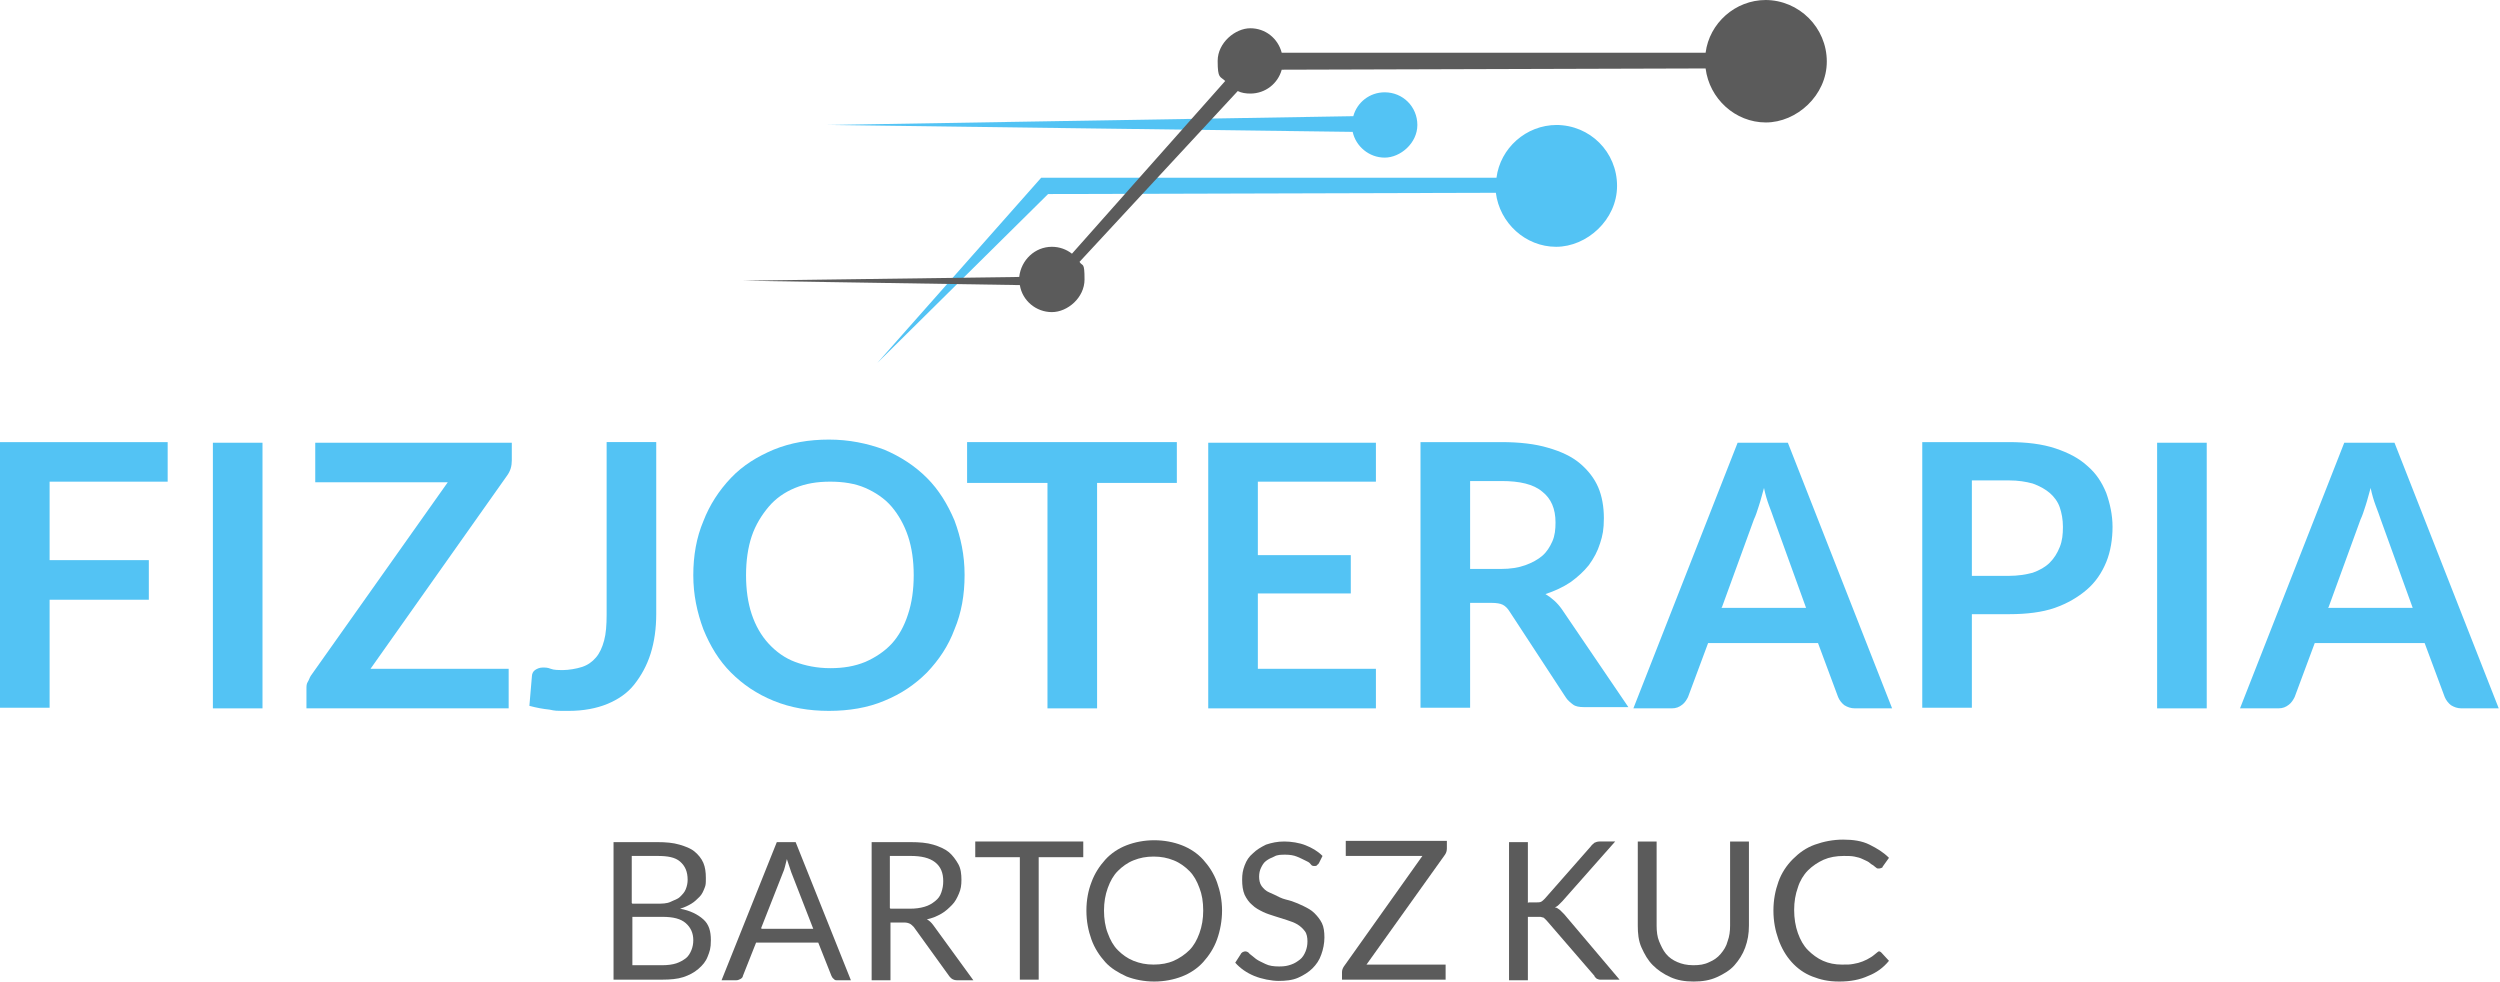
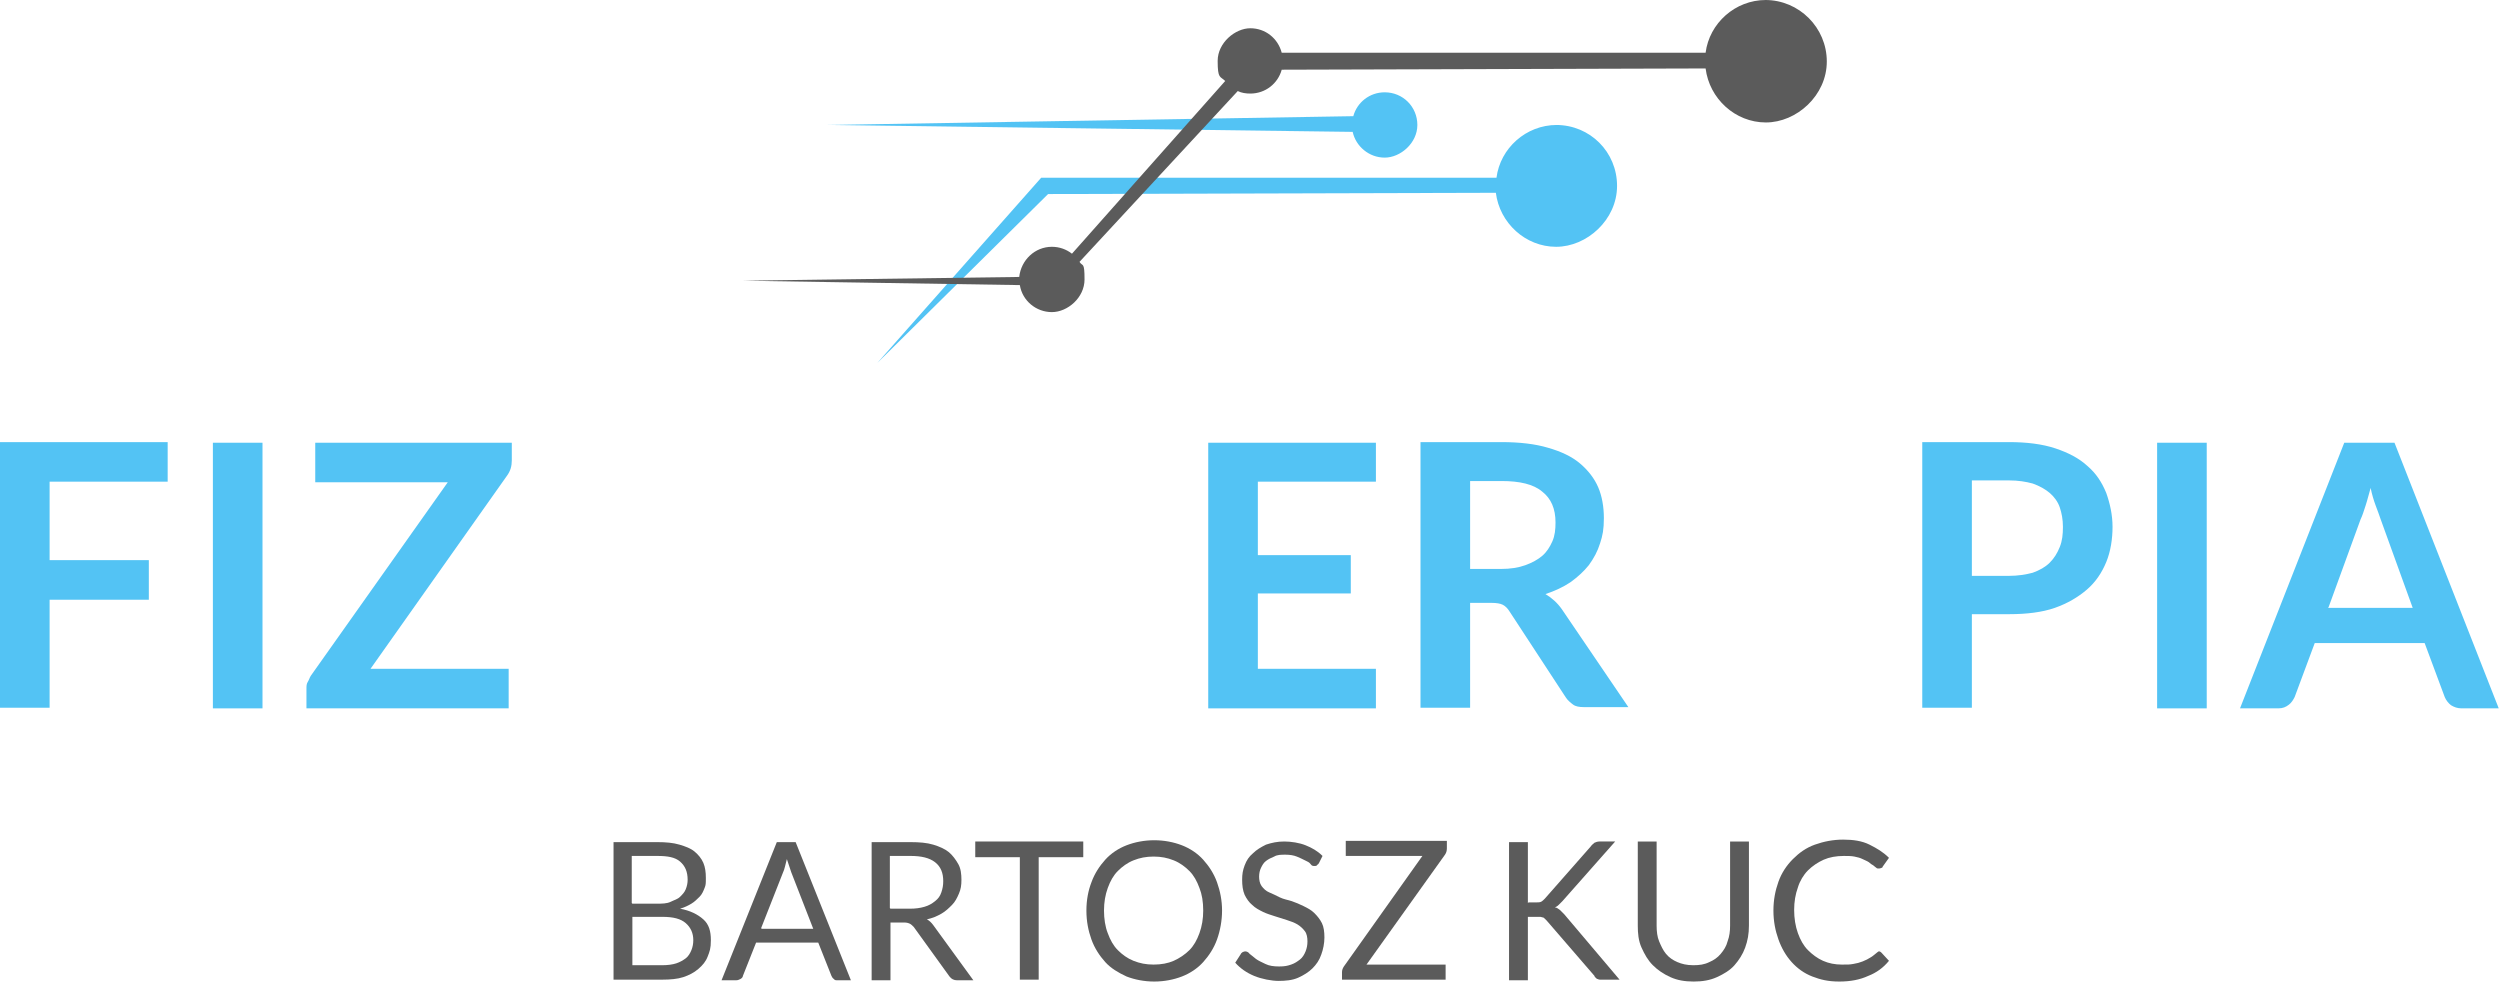
<svg xmlns="http://www.w3.org/2000/svg" version="1.1" viewBox="0 0 398.1 156.3">
  <defs>
    <style>
      .cls-1 {
        fill: #53c3f4;
      }

      .cls-2 {
        fill: #5b5b5b;
      }
    </style>
  </defs>
  <g>
    <g id="Warstwa_2">
      <g id="Warstwa_1-2">
        <g>
          <g>
            <path class="cls-1" d="M26.7,70.4v6.3H7.9v12.5h15.8v6.3H7.9v17.2H0v-42.3h26.7Z" />
            <path class="cls-1" d="M41.8,112.8h-7.9v-42.3h7.9v42.3Z" />
            <path class="cls-1" d="M81.5,70.4v2.9c0,.9-.2,1.7-.8,2.5l-21.7,30.7h22v6.3h-32.2v-3.1c0-.4,0-.8.2-1.1s.3-.7.5-1l21.8-30.8h-21.1v-6.3h31.3,0Z" />
-             <path class="cls-1" d="M104.5,97.7c0,2.4-.3,4.5-.9,6.4s-1.5,3.5-2.6,4.9-2.6,2.4-4.3,3.1-3.8,1.1-6.1,1.1-2.1,0-3.1-.2c-1-.1-2.1-.3-3.2-.6l.4-4.7c0-.4.2-.8.5-1s.7-.4,1.2-.4.8,0,1.3.2,1.2.2,2,.2,2.1-.2,3-.5,1.6-.8,2.2-1.5c.6-.7,1-1.6,1.3-2.7s.4-2.5.4-4.1v-27.5h7.9v27.3h0Z" />
-             <path class="cls-1" d="M153.6,91.6c0,3.1-.5,6-1.6,8.6-1,2.7-2.5,4.9-4.4,6.9-1.9,1.9-4.1,3.4-6.8,4.5-2.6,1.1-5.6,1.6-8.8,1.6s-6.1-.5-8.8-1.6c-2.7-1.1-4.9-2.6-6.8-4.5s-3.3-4.2-4.4-6.9c-1-2.7-1.6-5.5-1.6-8.6s.5-6,1.6-8.6c1-2.6,2.5-4.9,4.4-6.9s4.2-3.4,6.8-4.5c2.7-1.1,5.6-1.6,8.8-1.6s6.1.6,8.8,1.6c2.6,1.1,4.9,2.6,6.8,4.5s3.3,4.2,4.4,6.8c1,2.7,1.6,5.5,1.6,8.6ZM145.5,91.6c0-2.3-.3-4.4-.9-6.2s-1.5-3.4-2.6-4.7c-1.1-1.3-2.6-2.3-4.2-3-1.6-.7-3.5-1-5.6-1s-3.9.3-5.6,1-3.1,1.7-4.2,3-2.1,2.9-2.7,4.7-.9,3.9-.9,6.2.3,4.4.9,6.2c.6,1.8,1.5,3.4,2.7,4.7s2.6,2.3,4.2,2.9,3.5,1,5.6,1,3.9-.3,5.6-1c1.6-.7,3.1-1.7,4.2-2.9s2-2.8,2.6-4.7c.6-1.8.9-3.9.9-6.2Z" />
-             <path class="cls-1" d="M187.4,70.4v6.5h-12.7v35.9h-7.9v-35.9h-12.8v-6.5h33.4Z" />
            <path class="cls-1" d="M219.1,70.4v6.3h-18.8v11.7h14.8v6.1h-14.8v12h18.8v6.3h-26.7v-42.3h26.7Z" />
            <path class="cls-1" d="M234.1,96.2v16.5h-7.9v-42.3h12.9c2.9,0,5.4.3,7.4.9,2.1.6,3.8,1.4,5.1,2.5s2.3,2.4,2.9,3.8.9,3.1.9,4.9-.2,2.8-.6,4c-.4,1.3-1,2.4-1.8,3.5-.8,1-1.8,1.9-2.9,2.7-1.2.8-2.5,1.4-4,1.9,1,.6,1.9,1.4,2.6,2.4l10.6,15.6h-7.1c-.7,0-1.3-.1-1.7-.4s-.9-.7-1.2-1.2l-8.9-13.6c-.3-.5-.7-.9-1.1-1.1s-1-.3-1.8-.3h-3.4,0ZM234.1,90.6h4.9c1.5,0,2.8-.2,3.9-.6,1.1-.4,2-.9,2.7-1.5s1.2-1.4,1.6-2.3.5-1.9.5-3c0-2.2-.7-3.8-2.1-4.9-1.4-1.2-3.6-1.7-6.5-1.7h-5v14.1h0Z" />
-             <path class="cls-1" d="M301.5,112.8h-6.1c-.7,0-1.2-.2-1.7-.5-.4-.3-.8-.8-1-1.3l-3.2-8.6h-17.5l-3.2,8.6c-.2.4-.5.9-.9,1.2-.5.4-1,.6-1.7.6h-6.1l16.6-42.3h8l16.6,42.3h0ZM274.1,96.8h13.5l-5.1-14.1c-.2-.6-.5-1.4-.8-2.2-.3-.8-.6-1.8-.8-2.8-.3,1-.5,1.9-.8,2.8-.3.9-.5,1.6-.8,2.2l-5.1,14h0Z" />
            <path class="cls-1" d="M314,97.8v14.9h-7.9v-42.3h13.8c2.8,0,5.3.3,7.4,1,2.1.7,3.8,1.6,5.1,2.8,1.4,1.2,2.3,2.6,3,4.3.6,1.7,1,3.5,1,5.4s-.3,3.9-1,5.6-1.7,3.2-3.1,4.4-3.1,2.2-5.1,2.9-4.5,1-7.2,1h-5.9ZM314,91.7h5.9c1.4,0,2.7-.2,3.8-.5,1.1-.4,2-.9,2.7-1.6.7-.7,1.2-1.5,1.6-2.5.4-1,.5-2,.5-3.2s-.2-2.2-.5-3.1-.9-1.7-1.6-2.3c-.7-.6-1.6-1.1-2.7-1.5-1.1-.3-2.3-.5-3.8-.5h-5.9v15.2Z" />
            <path class="cls-1" d="M351.4,112.8h-7.9v-42.3h7.9v42.3Z" />
            <path class="cls-1" d="M398.1,112.8h-6.1c-.7,0-1.2-.2-1.7-.5-.4-.3-.8-.8-1-1.3l-3.2-8.6h-17.5l-3.2,8.6c-.2.4-.5.9-.9,1.2-.5.4-1,.6-1.7.6h-6.1l16.6-42.3h8l16.6,42.3h0ZM370.7,96.8h13.5l-5.1-14.1c-.2-.6-.5-1.4-.8-2.2-.3-.8-.6-1.8-.8-2.8-.3,1-.5,1.9-.8,2.8-.3.9-.5,1.6-.8,2.2l-5.1,14h0Z" />
          </g>
          <g>
            <path class="cls-2" d="M97.7,156.1v-22h7c1.3,0,2.5.1,3.5.4s1.8.6,2.4,1.1,1.1,1.1,1.4,1.8c.3.7.4,1.5.4,2.4s0,1.1-.2,1.6-.4,1-.8,1.4-.8.8-1.3,1.1c-.5.3-1.1.6-1.8.8,1.6.3,2.8.9,3.7,1.7s1.2,1.9,1.2,3.3-.2,1.8-.5,2.6c-.3.8-.8,1.4-1.5,2s-1.5,1-2.4,1.3-2.1.4-3.3.4h-7.8ZM100.7,143.9h3.9c.8,0,1.6,0,2.2-.3s1.1-.4,1.5-.8.7-.7.9-1.2.3-1,.3-1.5c0-1.3-.4-2.2-1.2-2.9s-2-.9-3.6-.9h-4.1v7.5h0ZM100.7,146v7.7h4.8c.8,0,1.6-.1,2.2-.3.6-.2,1.1-.5,1.5-.8s.7-.8.9-1.3.3-1,.3-1.6c0-1.1-.4-2-1.2-2.7-.8-.7-2-1-3.7-1h-4.8Z" />
            <path class="cls-2" d="M135.7,156.1h-2.3c-.3,0-.5,0-.6-.2-.2-.1-.3-.3-.4-.5l-2.1-5.3h-9.9l-2.1,5.3c0,.2-.2.4-.4.5-.2.1-.4.2-.7.2h-2.3l8.8-22h3l8.8,22h0ZM121.3,147.9h8.2l-3.5-9c-.2-.6-.4-1.2-.7-2.1-.1.4-.2.8-.3,1.2s-.2.7-.3.9l-3.5,8.9h0Z" />
            <path class="cls-2" d="M141.8,146.9v9.2h-3v-22h6.2c1.4,0,2.6.1,3.6.4,1,.3,1.9.7,2.5,1.2s1.1,1.2,1.5,1.9.5,1.6.5,2.5-.1,1.5-.4,2.2-.6,1.3-1.1,1.8c-.5.5-1,1-1.7,1.4-.7.4-1.4.7-2.3.9.4.2.7.5,1,.9l6.4,8.8h-2.6c-.5,0-.9-.2-1.2-.6l-5.7-7.9c-.2-.2-.4-.4-.6-.5s-.5-.2-.9-.2h-2.3,0ZM141.8,144.7h3.1c.9,0,1.6-.1,2.3-.3s1.2-.5,1.7-.9.8-.8,1-1.4.3-1.1.3-1.8c0-1.3-.4-2.3-1.3-3-.9-.7-2.2-1-3.9-1h-3.3v8.3h0Z" />
            <path class="cls-2" d="M172.5,134v2.5h-7.1v19.5h-3v-19.5h-7.1v-2.5h17.3,0Z" />
            <path class="cls-2" d="M194.6,145c0,1.6-.3,3.2-.8,4.6-.5,1.4-1.3,2.6-2.2,3.6-.9,1-2.1,1.8-3.4,2.3s-2.8.8-4.4.8-3.1-.3-4.4-.8c-1.3-.6-2.5-1.3-3.4-2.3-.9-1-1.7-2.2-2.2-3.6-.5-1.4-.8-2.9-.8-4.6s.3-3.2.8-4.5c.5-1.4,1.3-2.6,2.2-3.6.9-1,2.1-1.8,3.4-2.3s2.8-.8,4.4-.8,3.1.3,4.4.8,2.5,1.3,3.4,2.3c.9,1,1.7,2.2,2.2,3.6s.8,2.9.8,4.5ZM191.6,145c0-1.4-.2-2.6-.6-3.6-.4-1.1-.9-2-1.6-2.7-.7-.7-1.5-1.3-2.5-1.7s-2-.6-3.2-.6-2.2.2-3.2.6-1.8,1-2.5,1.7c-.7.7-1.2,1.6-1.6,2.7s-.6,2.3-.6,3.6.2,2.6.6,3.6c.4,1.1.9,2,1.6,2.7.7.7,1.5,1.3,2.5,1.7s2,.6,3.2.6,2.3-.2,3.2-.6,1.8-1,2.5-1.7c.7-.7,1.2-1.6,1.6-2.7.4-1.1.6-2.3.6-3.6Z" />
            <path class="cls-2" d="M210,137.4c0,.1-.2.3-.3.4s-.2.1-.4.1-.4,0-.6-.3-.5-.4-.9-.6c-.4-.2-.8-.4-1.3-.6-.5-.2-1.1-.3-1.8-.3s-1.3,0-1.8.3c-.5.2-.9.4-1.3.7s-.6.7-.8,1.1c-.2.4-.3.9-.3,1.4s.1,1.1.4,1.5c.3.4.7.8,1.2,1s1.1.5,1.7.8,1.3.4,1.9.6,1.3.5,1.9.8,1.2.6,1.7,1.1.9,1,1.2,1.6.4,1.4.4,2.3-.2,1.9-.5,2.7c-.3.9-.8,1.6-1.4,2.2-.6.6-1.4,1.1-2.3,1.5-.9.4-2,.5-3.1.5s-2.7-.3-3.9-.8-2.2-1.2-3-2.1l.9-1.4c0-.1.2-.2.3-.3.1,0,.2-.1.4-.1.2,0,.5.1.7.4.3.2.6.5,1,.8s.9.5,1.5.8,1.3.4,2.2.4,1.3-.1,1.9-.3c.6-.2,1-.5,1.4-.8s.7-.8.9-1.3.3-1,.3-1.6-.1-1.2-.4-1.6-.7-.8-1.2-1.1-1.1-.5-1.7-.7c-.6-.2-1.3-.4-1.9-.6s-1.3-.4-1.9-.7-1.2-.6-1.7-1.1c-.5-.4-.9-1-1.2-1.6-.3-.7-.4-1.5-.4-2.4s.1-1.5.4-2.3.7-1.4,1.3-1.9c.6-.6,1.3-1,2.1-1.4.9-.3,1.8-.5,2.9-.5s2.4.2,3.4.6c1,.4,1.9.9,2.7,1.7l-.7,1.4h0Z" />
            <path class="cls-2" d="M230.4,134v1.1c0,.4-.1.7-.3,1l-12.5,17.5h12.6v2.4h-16.5v-1.2c0-.3.1-.6.3-.9l12.5-17.6h-12.2v-2.4h16.1Z" />
            <path class="cls-2" d="M243.4,143.7h1.1c.4,0,.7,0,.9-.1.2-.1.4-.3.6-.5l7.3-8.3c.2-.3.4-.4.6-.6.2-.1.5-.2.8-.2h2.5l-8.4,9.5c-.2.2-.4.4-.6.6s-.4.3-.6.4c.3,0,.5.2.8.4.2.2.4.4.7.7l8.8,10.4h-2.6c-.2,0-.4,0-.5,0s-.2,0-.4-.1c-.1,0-.2-.1-.3-.2s-.2-.2-.2-.3l-7.6-8.8c-.1-.1-.2-.2-.3-.3s-.2-.2-.3-.2c-.1,0-.3-.1-.4-.1s-.4,0-.6,0h-1.4v10.1h-3v-22h3v9.7h0Z" />
            <path class="cls-2" d="M269.7,153.7c.9,0,1.7-.1,2.5-.5.7-.3,1.3-.7,1.8-1.3s.9-1.2,1.1-2c.3-.8.4-1.6.4-2.5v-13.4h3v13.4c0,1.3-.2,2.4-.6,3.5s-1,2-1.7,2.8-1.7,1.4-2.8,1.9-2.3.7-3.7.7-2.6-.2-3.7-.7-2-1.1-2.8-1.9-1.3-1.7-1.8-2.8-.6-2.3-.6-3.5v-13.4h3v13.4c0,.9.1,1.8.4,2.5s.6,1.4,1.1,2,1.1,1,1.8,1.3,1.5.5,2.5.5h0Z" />
            <path class="cls-2" d="M299.1,151.5c.2,0,.3,0,.5.2l1.2,1.3c-.9,1.1-2,1.9-3.3,2.4-1.3.6-2.8.9-4.6.9s-3-.3-4.3-.8-2.4-1.3-3.3-2.3c-.9-1-1.6-2.2-2.1-3.6s-.8-2.9-.8-4.6.3-3.2.8-4.6c.5-1.4,1.3-2.6,2.3-3.6,1-1,2.1-1.8,3.5-2.3s2.9-.8,4.5-.8,3,.2,4.2.8,2.2,1.2,3.1,2.1l-1,1.4c0,.1-.1.2-.2.2,0,0-.2.1-.4.1s-.3,0-.4-.1-.3-.2-.5-.4c-.2-.1-.5-.3-.7-.5-.3-.2-.6-.3-1-.5s-.8-.3-1.3-.4-1.1-.1-1.7-.1c-1.2,0-2.3.2-3.2.6s-1.8,1-2.5,1.7-1.3,1.7-1.6,2.7c-.4,1.1-.6,2.3-.6,3.6s.2,2.6.6,3.7c.4,1.1.9,2,1.6,2.7.7.7,1.5,1.3,2.4,1.7.9.4,1.9.6,3,.6s1.2,0,1.8-.1,1-.2,1.5-.4c.5-.2.9-.4,1.2-.6.4-.2.8-.6,1.2-.9.2-.1.3-.2.5-.2h0Z" />
          </g>
          <path class="cls-1" d="M247.9,19.9c-4.9,0-9,3.7-9.6,8.4h-72.5c0,0-26.1,29.5-26.1,29.5l27.2-26.9,71.3-.2c.6,4.8,4.7,8.6,9.6,8.6s9.7-4.3,9.7-9.7-4.3-9.7-9.7-9.7h0Z" />
          <path class="cls-1" d="M220.5,14.7c-2.4,0-4.4,1.6-5,3.8l-83.7,1.4,83.6,1.1c.5,2.3,2.6,4.1,5.1,4.1s5.2-2.3,5.2-5.2-2.3-5.2-5.2-5.2h0Z" />
          <path class="cls-2" d="M281.2,0c-4.9,0-9,3.7-9.6,8.4h-67.5c-.6-2.3-2.6-3.9-5-3.9s-5.2,2.3-5.2,5.2.4,2.4,1.2,3.2l-24.4,27.5c-.9-.7-2-1.1-3.2-1.1-2.7,0-4.9,2.1-5.2,4.8l-44,.6,44.1.7c.4,2.5,2.6,4.3,5.1,4.3s5.2-2.3,5.2-5.2-.3-2-.8-2.8l25.2-27.2c.6.3,1.3.4,2,.4,2.4,0,4.4-1.6,5-3.8l67.5-.2c.6,4.8,4.7,8.6,9.6,8.6s9.7-4.3,9.7-9.7S286.5,0,281.1,0h0Z" />
        </g>
      </g>
    </g>
  </g>
</svg>